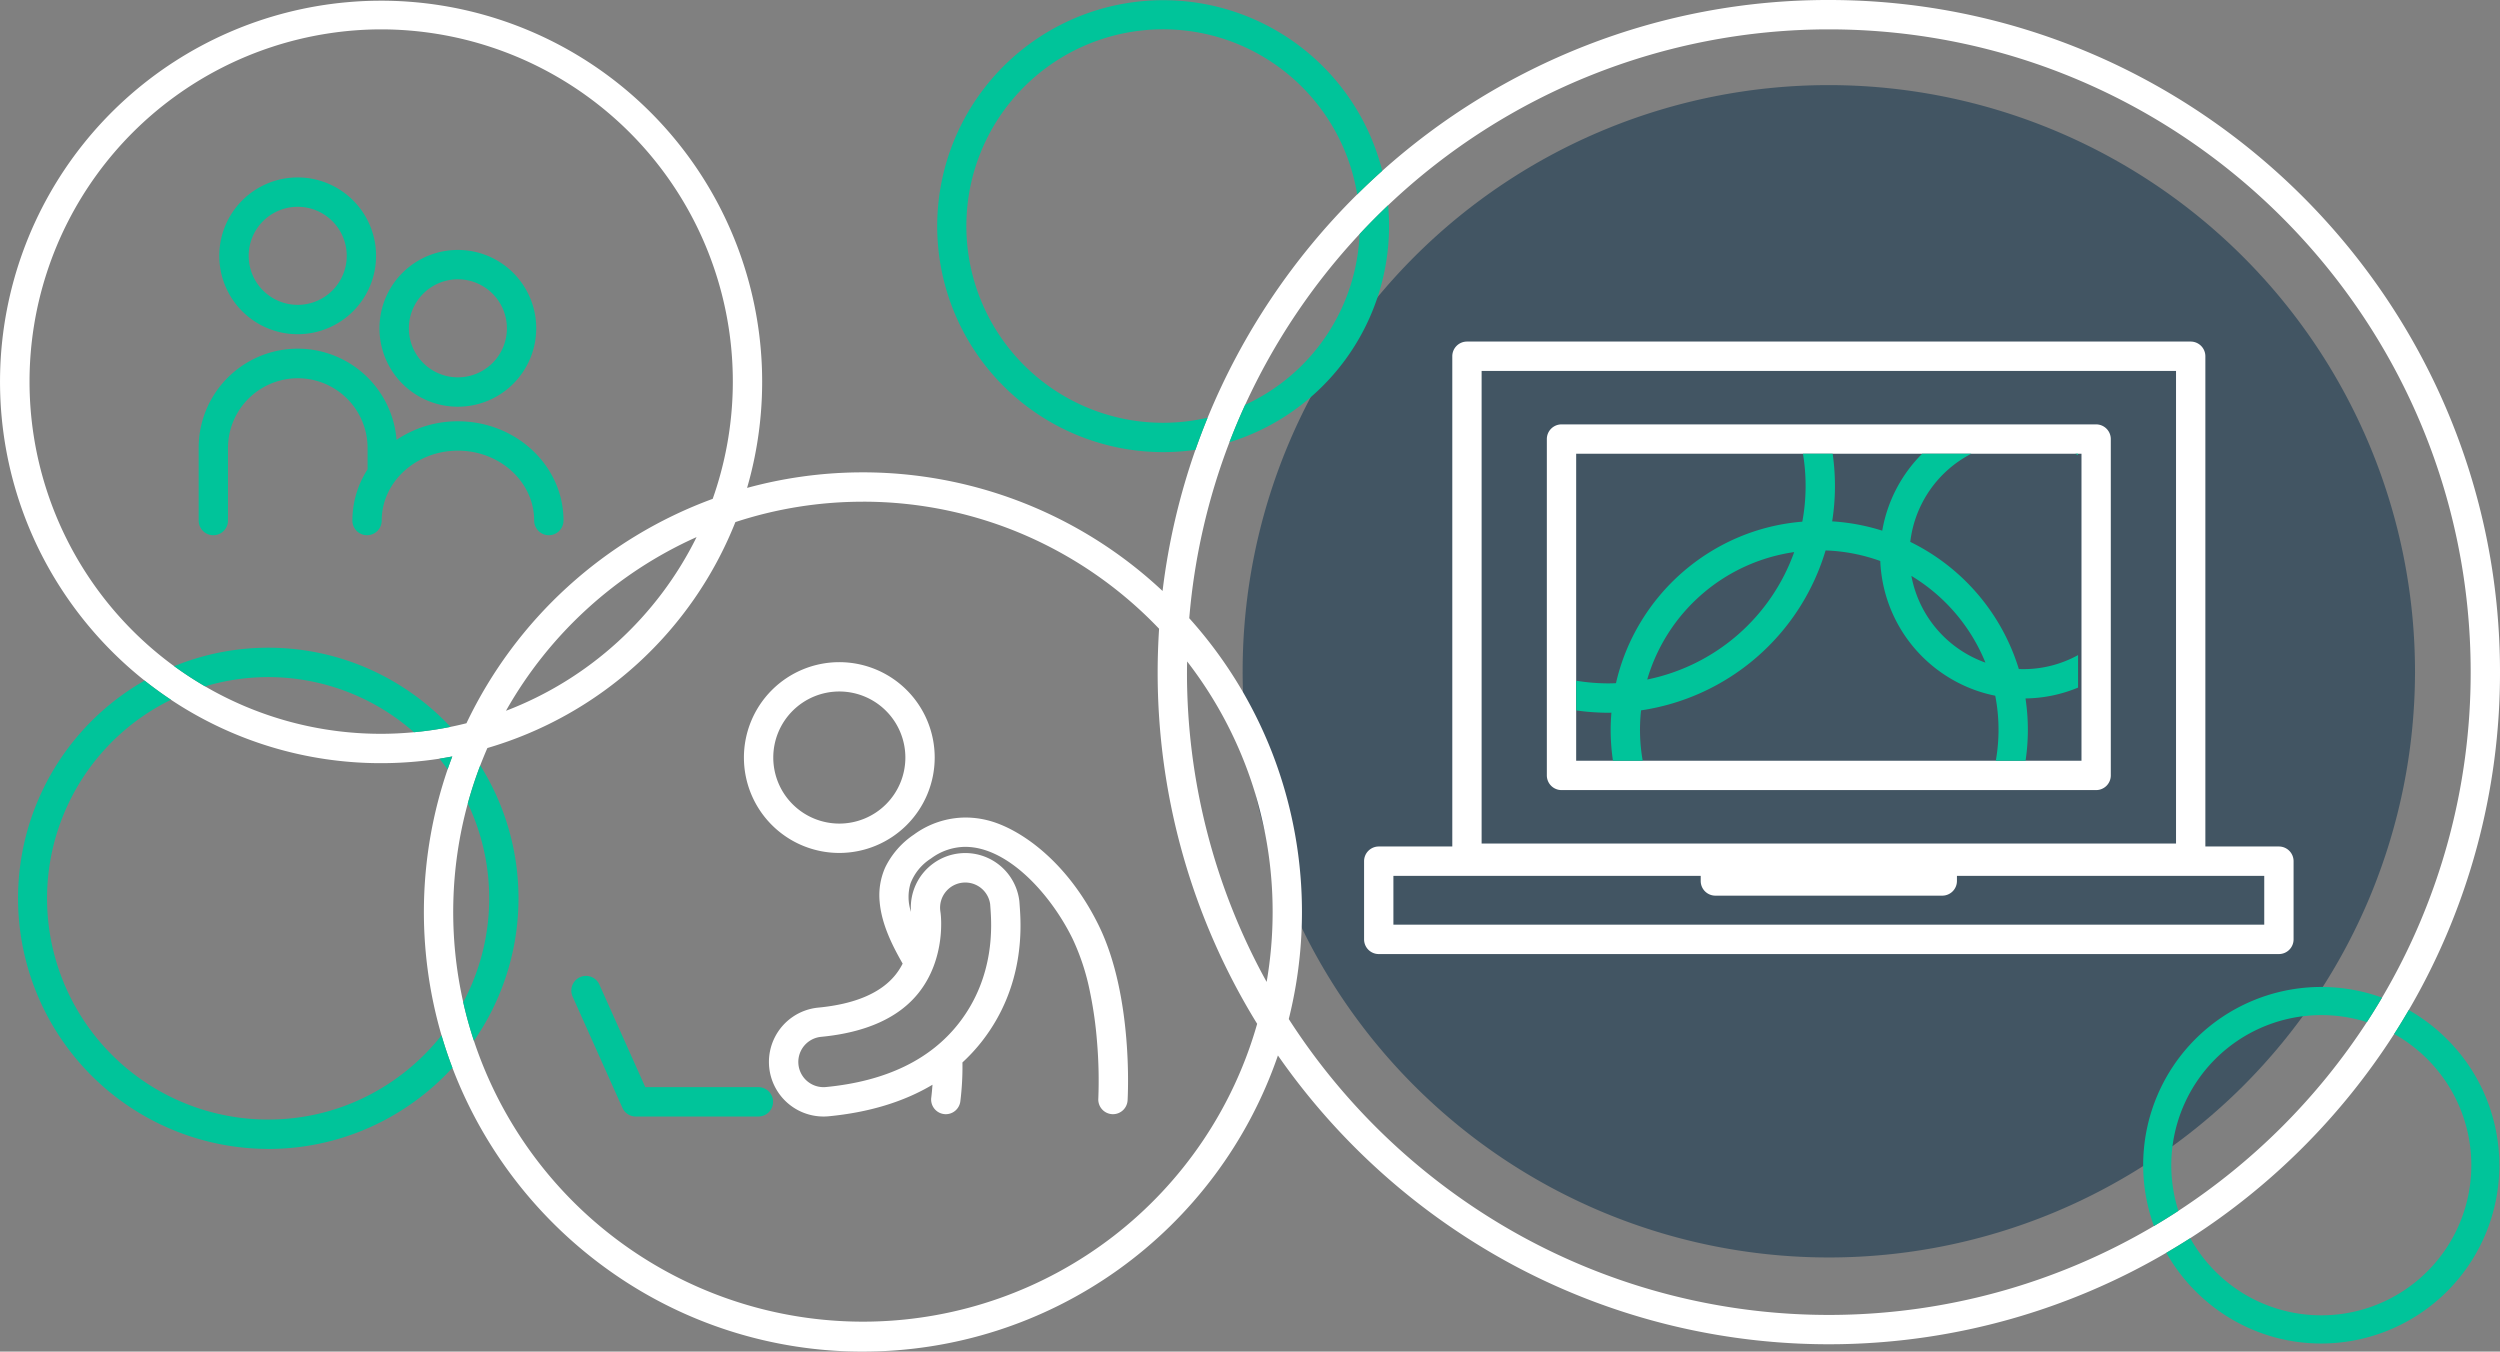
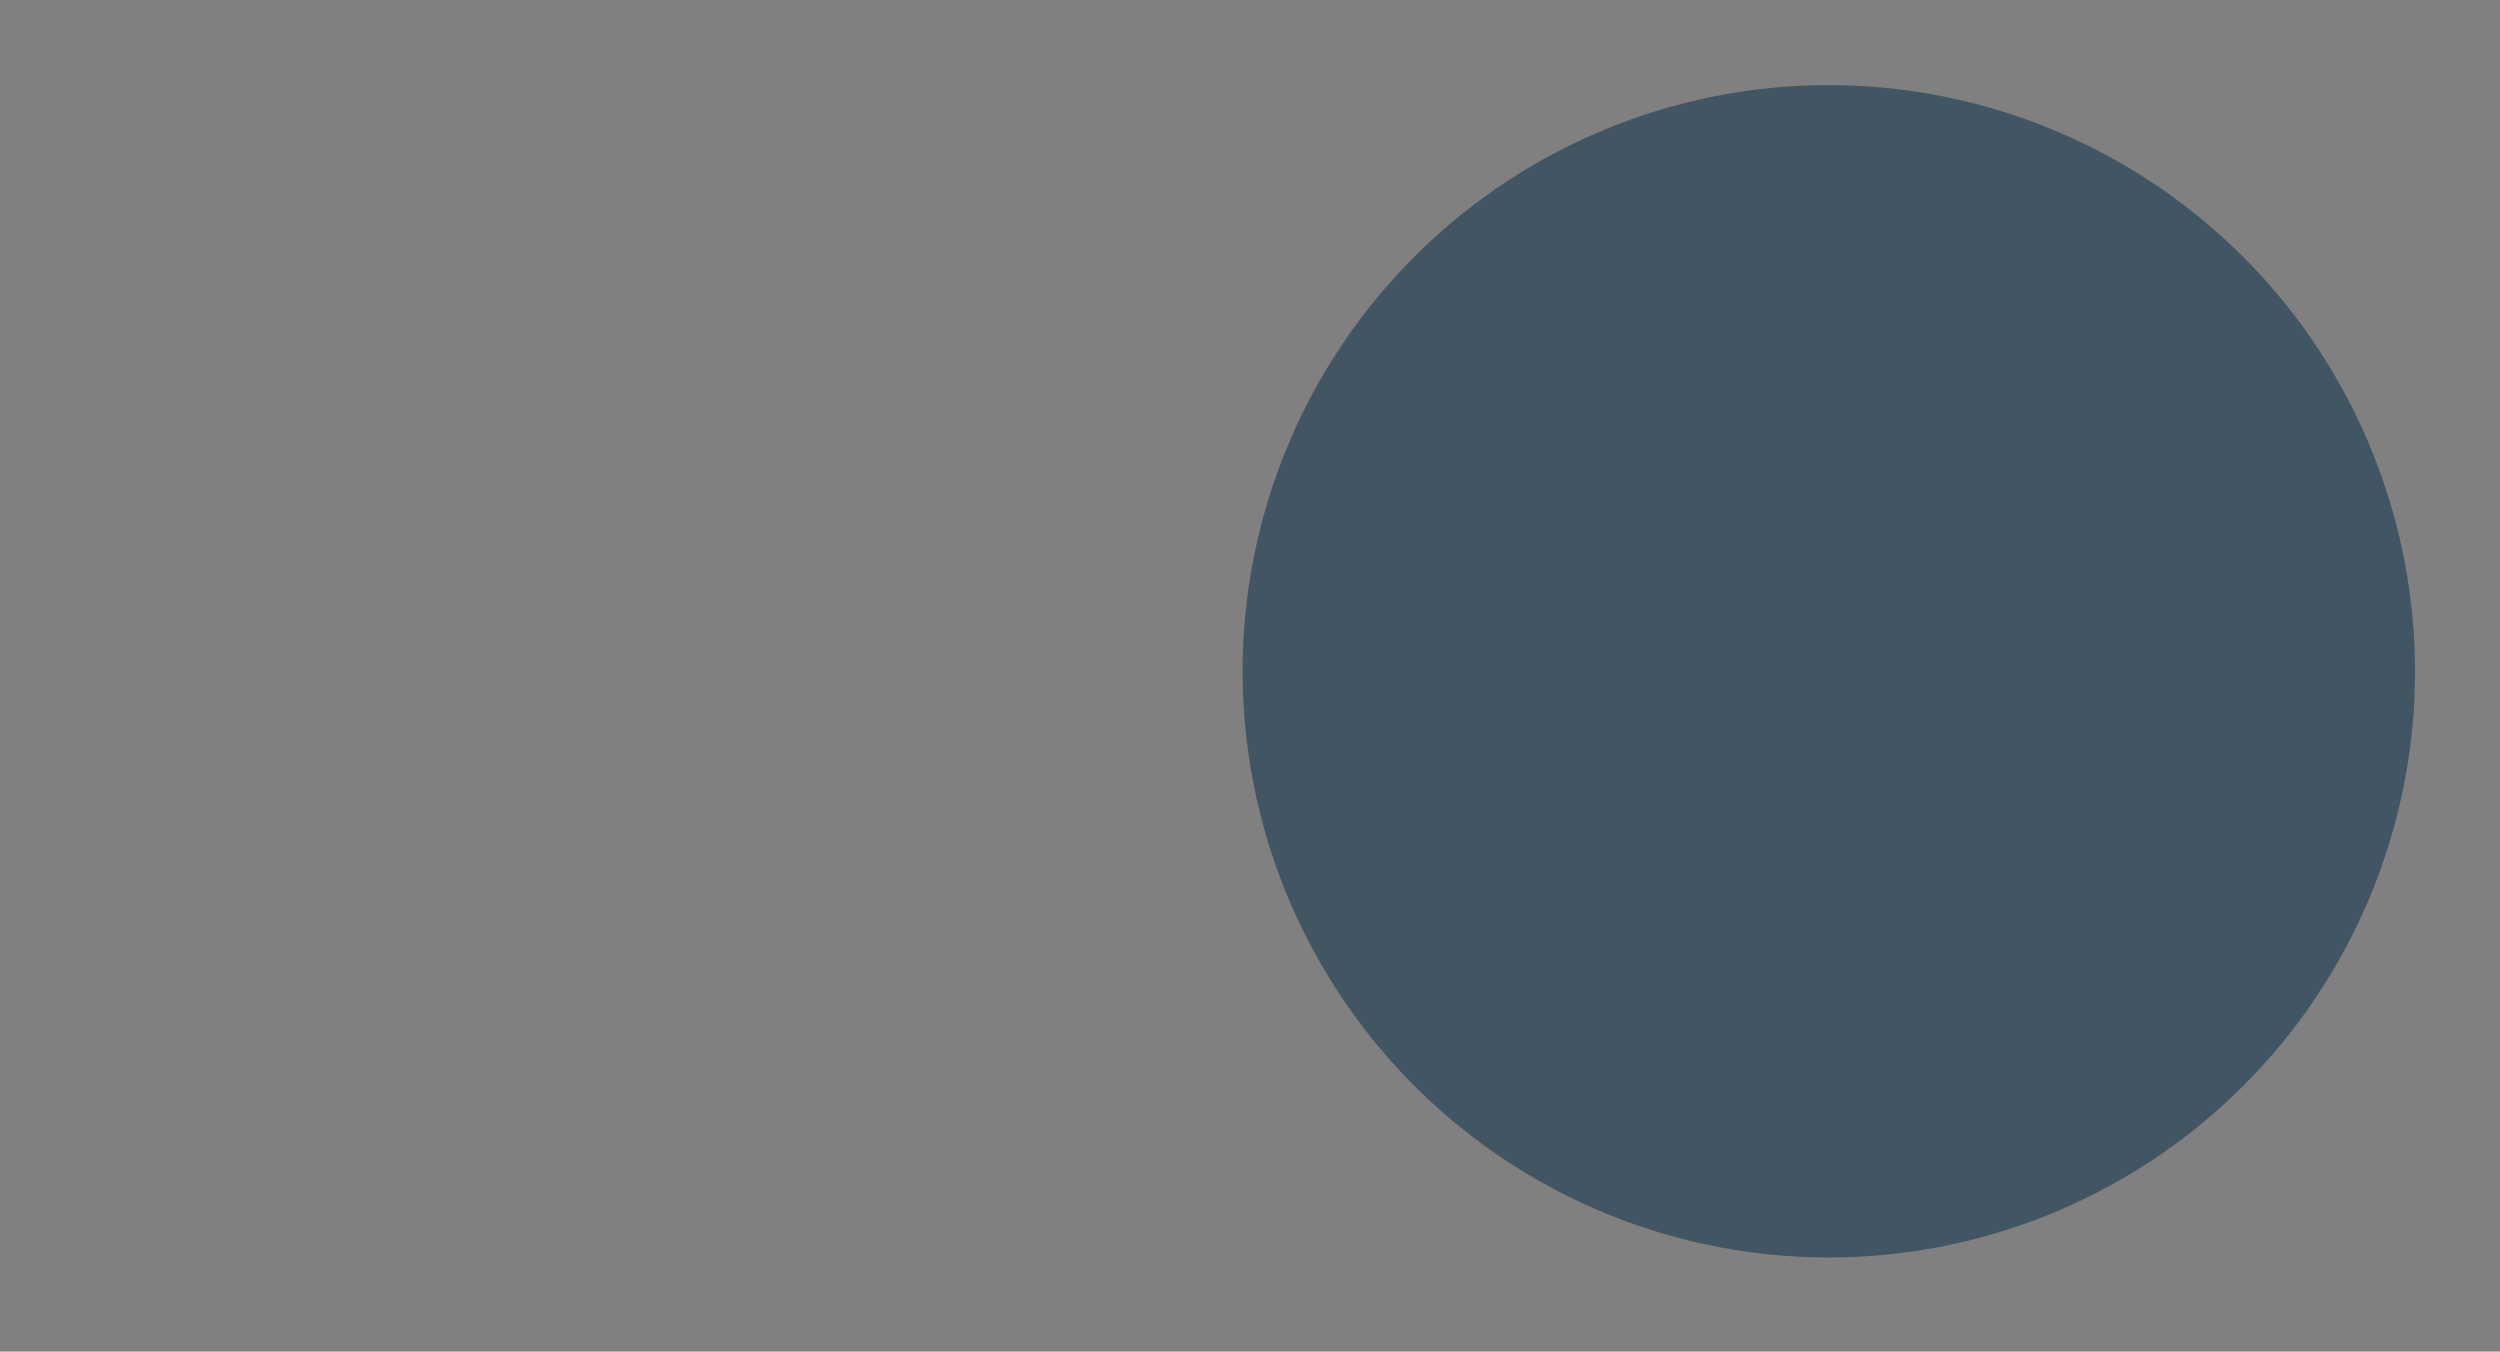
<svg xmlns="http://www.w3.org/2000/svg" id="Hero_HP" data-name="Hero HP" width="513.684" height="277.719" viewBox="0 0 513.684 277.719">
  <rect x="0" y="0" width="513.684" height="277.719" fill="#808080" stroke="none" />
  <path id="Fill_1" data-name="Fill 1" d="M240.889,120.607A120.445,120.445,0,1,1,120.445,0,120.526,120.526,0,0,1,240.889,120.607" transform="translate(255.331 17.487)" fill="#425563" />
-   <path id="Fill_3" data-name="Fill 3" d="M177.308,277.719a89.612,89.612,0,0,1-51.76-16.389A90.808,90.808,0,0,1,92.956,219.4c-.832-2.194-1.586-4.437-2.238-6.668a90.527,90.527,0,0,1,1.253-54.643c.289-.842.6-1.711.963-2.658-.971.185-1.834.335-2.638.46a78.832,78.832,0,0,1-11.994.919,77.776,77.776,0,0,1-43.174-13.03c-1.866-1.239-3.688-2.564-5.417-3.938A78.916,78.916,0,0,1,8.072,113.059a78.3,78.3,0,1,1,145.434-12.806,90.011,90.011,0,0,1,85.368,21.176,137.452,137.452,0,0,1,6.754-29c.775-2.21,1.62-4.433,2.511-6.607a138.585,138.585,0,0,1,30.728-45.877c1.645-1.629,3.377-3.258,5.15-4.844A138.173,138.173,0,0,1,325.842,9.369,136.727,136.727,0,0,1,375.775,0c76.043,0,137.909,61.949,137.909,138.094a137.389,137.389,0,0,1-18.746,69.441c-1.041,1.783-2.022,3.392-3,4.92a139.118,139.118,0,0,1-41.9,41.957c-1.536.987-3.144,1.97-4.914,3a137.325,137.325,0,0,1-134.151,2.549,139.014,139.014,0,0,1-48.394-43.09,90.154,90.154,0,0,1-85.27,60.844Zm0-174.63a83.73,83.73,0,0,0-26.207,4.188A78.563,78.563,0,0,1,100.144,153.7c-.517,1.185-1.01,2.387-1.464,3.571-.977,2.549-1.839,5.179-2.562,7.817a84.551,84.551,0,0,0-.938,40.837c.6,2.665,1.34,5.334,2.2,7.933a84.208,84.208,0,0,0,160.933-3.491,137.387,137.387,0,0,1-20.445-72.275c0-2.849.1-5.843.294-8.9a84.548,84.548,0,0,0-27.214-19.083,83.609,83.609,0,0,0-33.639-7.025ZM375.775,6.034a131.6,131.6,0,0,0-90.556,36.146c-1.981,1.876-3.954,3.867-5.864,5.918a132.232,132.232,0,0,0-23.507,35.084c-1.142,2.492-2.229,5.077-3.229,7.686a131.285,131.285,0,0,0-8.258,36.158,90.544,90.544,0,0,1,16.974,27.491,90.538,90.538,0,0,1,3.473,54.87,132.958,132.958,0,0,0,46.847,44.082,131.315,131.315,0,0,0,130.924-1.553c1.709-1.009,3.4-2.059,5.024-3.119a133.027,133.027,0,0,0,38.726-38.778c1.072-1.648,2.12-3.34,3.115-5.03a131.375,131.375,0,0,0,18.214-66.893C507.658,65.276,448.5,6.034,375.775,6.034ZM243.921,135.905q0,.237-.008.473c-.01.563-.02,1.142-.02,1.716a131.382,131.382,0,0,0,16.37,63.664,84.909,84.909,0,0,0,1.229-14.371,83.942,83.942,0,0,0-17.571-51.482ZM78.3,6.034A72.379,72.379,0,0,0,35.786,136.882a73.263,73.263,0,0,0,6.355,4.147,71.74,71.74,0,0,0,36.16,9.749c2.167,0,4.438-.11,6.749-.326a72,72,0,0,0,7.519-1.1c1.063-.214,2.133-.458,3.273-.744a90.615,90.615,0,0,1,50.6-46.108A72.358,72.358,0,0,0,78.3,6.034ZM143.13,110.357h0a84.765,84.765,0,0,0-39.164,35.691,72.39,72.39,0,0,0,22.977-14.177,72.749,72.749,0,0,0,16.187-21.514ZM169.2,229.415a11.215,11.215,0,0,1-1.057-22.379c7.548-.724,12.9-3.011,15.9-6.8a13.491,13.491,0,0,0,1.43-2.237c-2.116-3.694-4.333-8.091-4.725-12.684a14.018,14.018,0,0,1,1.159-7.118,17.153,17.153,0,0,1,5.871-6.705A18.049,18.049,0,0,1,198.4,167.98a18.721,18.721,0,0,1,4.65.6c6.455,1.657,16.3,8.351,22.8,21.761,7.014,14.464,5.89,34.894,5.839,35.756a3.015,3.015,0,0,1-3.005,2.84c-.062,0-.121,0-.178-.006a3.019,3.019,0,0,1-2.832-3.186,94.451,94.451,0,0,0-.254-11.58,81.935,81.935,0,0,0-1.51-10.607,47.084,47.084,0,0,0-3.481-10.579c-3.777-7.793-11.079-16.552-18.877-18.552a12.918,12.918,0,0,0-3.2-.421,11.946,11.946,0,0,0-7.082,2.408,10.473,10.473,0,0,0-4.189,5.127,9.691,9.691,0,0,0,.106,5.83,11.188,11.188,0,0,1,22.249-2.323c.016.117.028.24.034.374,0,.029.006.065.008.093l.032.454c.3,4.073,1.223,16.467-7.718,27.958a36.327,36.327,0,0,1-4.036,4.378,57.974,57.974,0,0,1-.429,7.982,3.017,3.017,0,0,1-2.986,2.65,2.877,2.877,0,0,1-.371-.024,3.016,3.016,0,0,1-2.623-3.362c.1-.807.179-1.655.254-2.668-5.875,3.507-13.049,5.688-21.32,6.481C169.937,229.4,169.574,229.415,169.2,229.415Zm29.138-48.08a5.175,5.175,0,0,0-5.13,5.854l.067.476c.049.373,1.129,9.213-4.511,16.325-4.062,5.121-10.807,8.167-20.047,9.053a5.181,5.181,0,0,0,.477,10.338c.168,0,.338-.008.506-.024,12.272-1.178,21.469-5.6,27.336-13.139,7.511-9.654,6.722-20.3,6.463-23.8l-.036-.488-.01-.139A5.155,5.155,0,0,0,198.34,181.336Zm269.917,14.7H283.294a3.018,3.018,0,0,1-3.012-3.017V176.95a3.018,3.018,0,0,1,3.012-3.017h15.114V73.2a3.018,3.018,0,0,1,3.012-3.017H450.131a3.018,3.018,0,0,1,3.013,3.017V173.933h15.113a3.018,3.018,0,0,1,3.013,3.017v16.068A3.018,3.018,0,0,1,468.257,196.034ZM286.307,179.967V190H465.243V179.967H402.1v1.05a3.018,3.018,0,0,1-3.013,3.017H352.463a3.018,3.018,0,0,1-3.013-3.017v-1.05H286.307ZM304.433,76.219v97.1H447.116v-97.1ZM172.478,175.258a19.6,19.6,0,1,1,19.578-19.6A19.613,19.613,0,0,1,172.478,175.258Zm0-33.174a13.57,13.57,0,1,0,13.551,13.57A13.576,13.576,0,0,0,172.478,142.084ZM430.7,162.343H320.847a3.018,3.018,0,0,1-3.012-3.017V90.217a3.018,3.018,0,0,1,3.012-3.017H430.7a3.018,3.018,0,0,1,3.013,3.017v69.109A3.018,3.018,0,0,1,430.7,162.343ZM323.861,93.235v63.074H427.69V93.235H323.861Z" transform="translate(0 0)" fill="#fff" />
-   <path id="Fill_6" data-name="Fill 6" d="M473.272,276.055a36.294,36.294,0,0,1-18.681-5.15,36.922,36.922,0,0,1-13.165-13.486c1.779-1.041,3.387-2.024,4.914-3.006A31.094,31.094,0,0,0,457.446,265.9a30.836,30.836,0,0,0,42.265-42.322,31.094,31.094,0,0,0-11.47-11.121c.963-1.5,1.944-3.112,3-4.92a36.913,36.913,0,0,1,13.468,13.182,36.621,36.621,0,0,1-31.438,55.337Zm-34.389-24.139h0a36.593,36.593,0,0,1,46.865-46.927c-1.012,1.718-2.061,3.41-3.115,5.031A30.853,30.853,0,0,0,443.906,248.8c-1.648,1.075-3.337,2.124-5.022,3.119ZM51.42,236.072a51.488,51.488,0,0,1-25.405-96.227c1.732,1.376,3.554,2.7,5.417,3.938A45.444,45.444,0,0,0,61.9,228.815a45.052,45.052,0,0,0,9.612-3.48,45.741,45.741,0,0,0,15.514-12.6c.649,2.221,1.4,4.465,2.239,6.668a51.7,51.7,0,0,1-16.838,12.174,51.041,51.041,0,0,1-21,4.5Zm100.714-6.656H126.943a3.015,3.015,0,0,1-2.749-1.783l-10.234-22.86a3.023,3.023,0,0,1,1.518-3.988,2.982,2.982,0,0,1,1.231-.265,3.02,3.02,0,0,1,2.75,1.784l9.436,21.076h23.239a3.017,3.017,0,0,1,0,6.034ZM93.685,213.861v0c-.859-2.591-1.6-5.26-2.2-7.931a45.362,45.362,0,0,0,.938-40.836c.723-2.637,1.585-5.266,2.562-7.816a51.384,51.384,0,0,1-1.3,56.583Zm-5.41-55.77h0c-.594-.825-1.141-1.544-1.674-2.2.807-.125,1.669-.275,2.637-.46-.357.943-.672,1.811-.962,2.656Zm245.561-1.781h-6.111a43.358,43.358,0,0,1-.473-6.356c0-1.081.051-2.232.156-3.519-.087,0-.175,0-.253.008h0c-.118,0-.241.008-.362.008a46.954,46.954,0,0,1-6.623-.48v-6.105a40.668,40.668,0,0,0,6.623.551c.488,0,.976-.018,1.449-.036l.1,0a42.643,42.643,0,0,1,5.074-12.553A43.117,43.117,0,0,1,353.3,110.49a42.46,42.46,0,0,1,13.332-3.3,40.246,40.246,0,0,0,.133-13.957h6.1a46.389,46.389,0,0,1-.1,13.894,42.617,42.617,0,0,1,10.289,1.914,29.432,29.432,0,0,1,8.2-15.808h10.1a23.474,23.474,0,0,0-12.539,18.11,43.14,43.14,0,0,1,22.306,26.123c.295.012.61.024.929.024a23.23,23.23,0,0,0,11.24-2.888v6.682a29.138,29.138,0,0,1-10.8,2.229,43,43,0,0,1,.012,12.795h-6.112a36.563,36.563,0,0,0-.116-13.357,29.152,29.152,0,0,1-9.132-3.5,29.449,29.449,0,0,1-14.488-24.178,36.574,36.574,0,0,0-11.242-2.17A46.7,46.7,0,0,1,333.5,145.959a36.532,36.532,0,0,0,.338,10.35Zm31.127-42.871a36.942,36.942,0,0,0-30.2,26.184,40.68,40.68,0,0,0,30.2-26.184Zm24.077,4.89a23.49,23.49,0,0,0,15.217,17.822,37.081,37.081,0,0,0-15.217-17.822ZM81.355,150.452a45.22,45.22,0,0,0-42.91-9.423,73.074,73.074,0,0,1-6.354-4.147,51.154,51.154,0,0,1,40.069.592,51.54,51.54,0,0,1,8.977,5.122,52.068,52.068,0,0,1,7.737,6.76,72.147,72.147,0,0,1-7.518,1.1Zm27.72-40.475a3.019,3.019,0,0,1-3.013-3.017c0-7.919-7.027-14.362-15.665-14.362S74.735,99.04,74.735,106.959a3.013,3.013,0,1,1-6.026,0,19.429,19.429,0,0,1,2.645-9.751c.167-.288.338-.566.507-.827,0-.03-.007-.061-.011-.091a1.264,1.264,0,0,1-.016-.173V92.064a14.342,14.342,0,1,0-28.685,0v14.9a3.013,3.013,0,1,1-6.026,0v-14.9a20.364,20.364,0,0,1,40.663-1.681A22.458,22.458,0,0,1,90.4,86.563c11.96,0,21.69,9.15,21.69,20.4A3.018,3.018,0,0,1,109.075,109.976ZM423.281,93.521h0c-.144-.079-.292-.156-.424-.224l-.12-.062h.545v.285ZM235.337,92.9a46.429,46.429,0,1,1,44.982-57.8c-1.77,1.584-3.5,3.214-5.149,4.844A40.547,40.547,0,0,0,249.578,8.632a40.424,40.424,0,1,0-5.136,77.189c-.889,2.167-1.734,4.39-2.512,6.606A46.623,46.623,0,0,1,235.337,92.9Zm13.585-2.036v0c1-2.6,2.082-5.181,3.229-7.684A40.475,40.475,0,0,0,275.659,48.1c1.91-2.051,3.883-4.043,5.863-5.919.138,1.511.2,2.908.2,4.273a46.537,46.537,0,0,1-32.8,44.415ZM90.4,83.569a16.107,16.107,0,1,1,16.086-16.107A16.114,16.114,0,0,1,90.4,83.569Zm0-26.181a10.073,10.073,0,1,0,10.061,10.073A10.078,10.078,0,0,0,90.4,57.389ZM57.491,68.674A16.108,16.108,0,1,1,73.576,52.566,16.115,16.115,0,0,1,57.491,68.674Zm0-26.182A10.074,10.074,0,1,0,67.55,52.566,10.079,10.079,0,0,0,57.491,42.491Z" transform="translate(3.696 0)" fill="#00c49a" />
</svg>